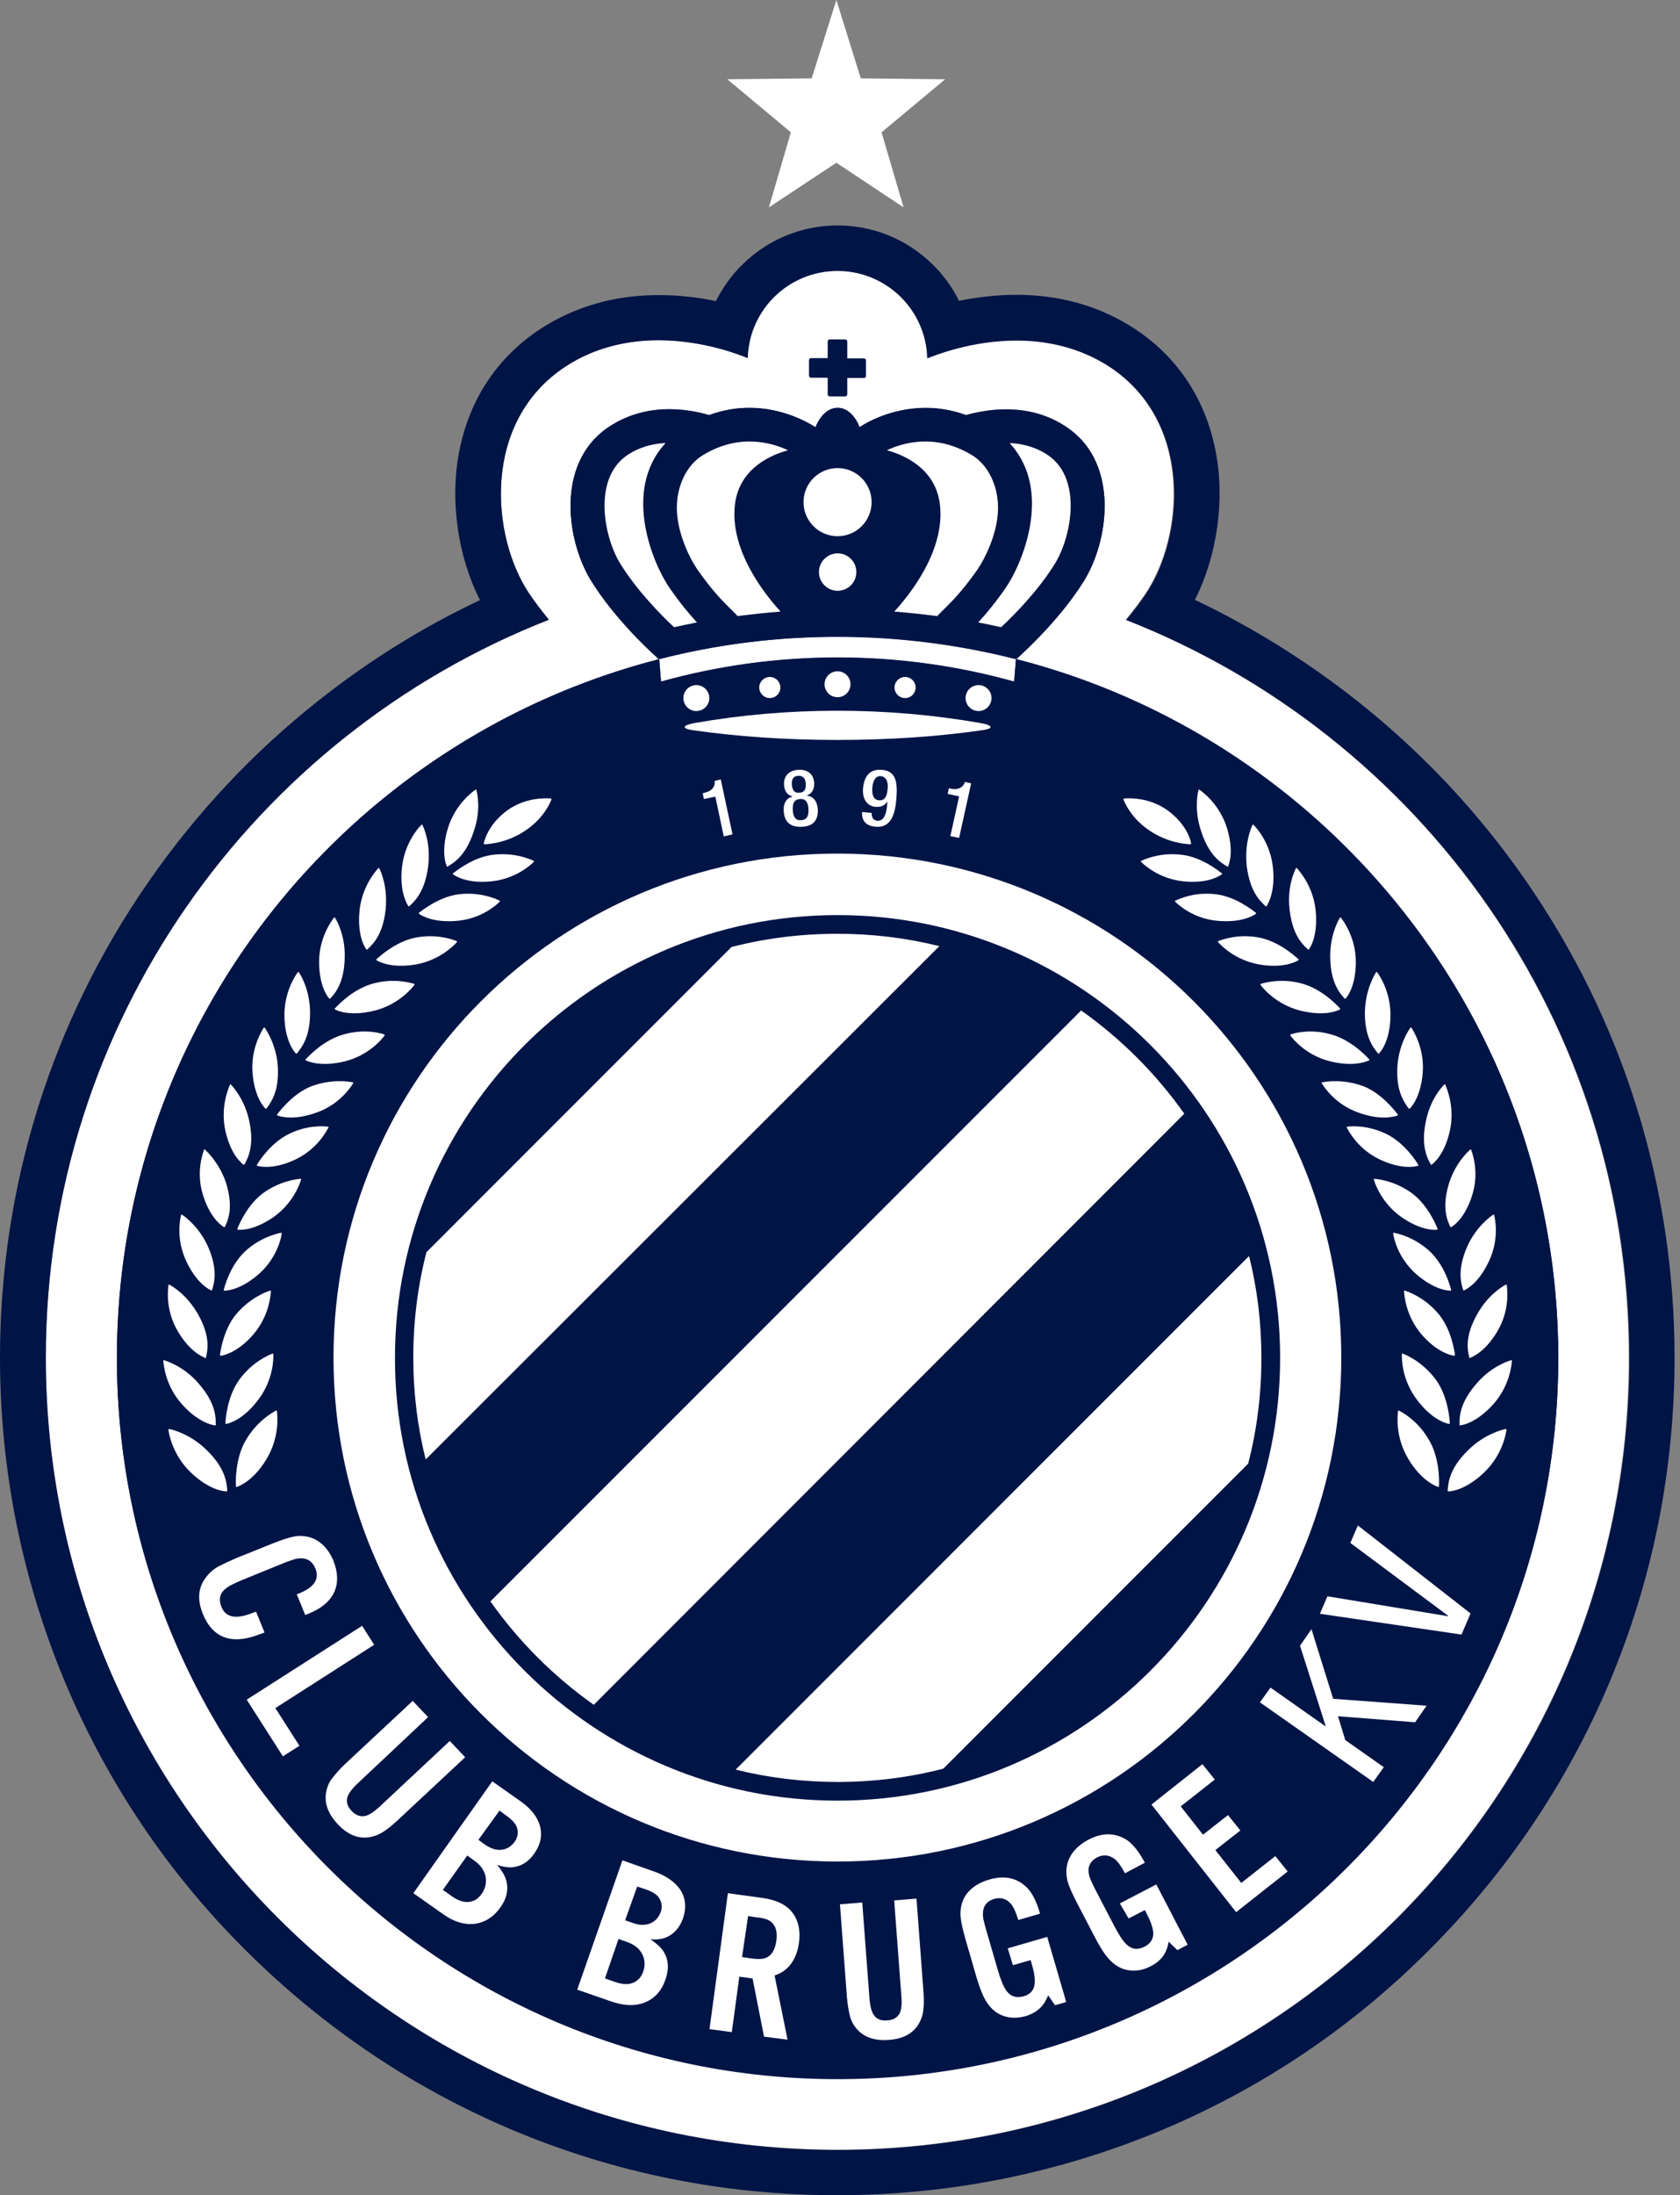
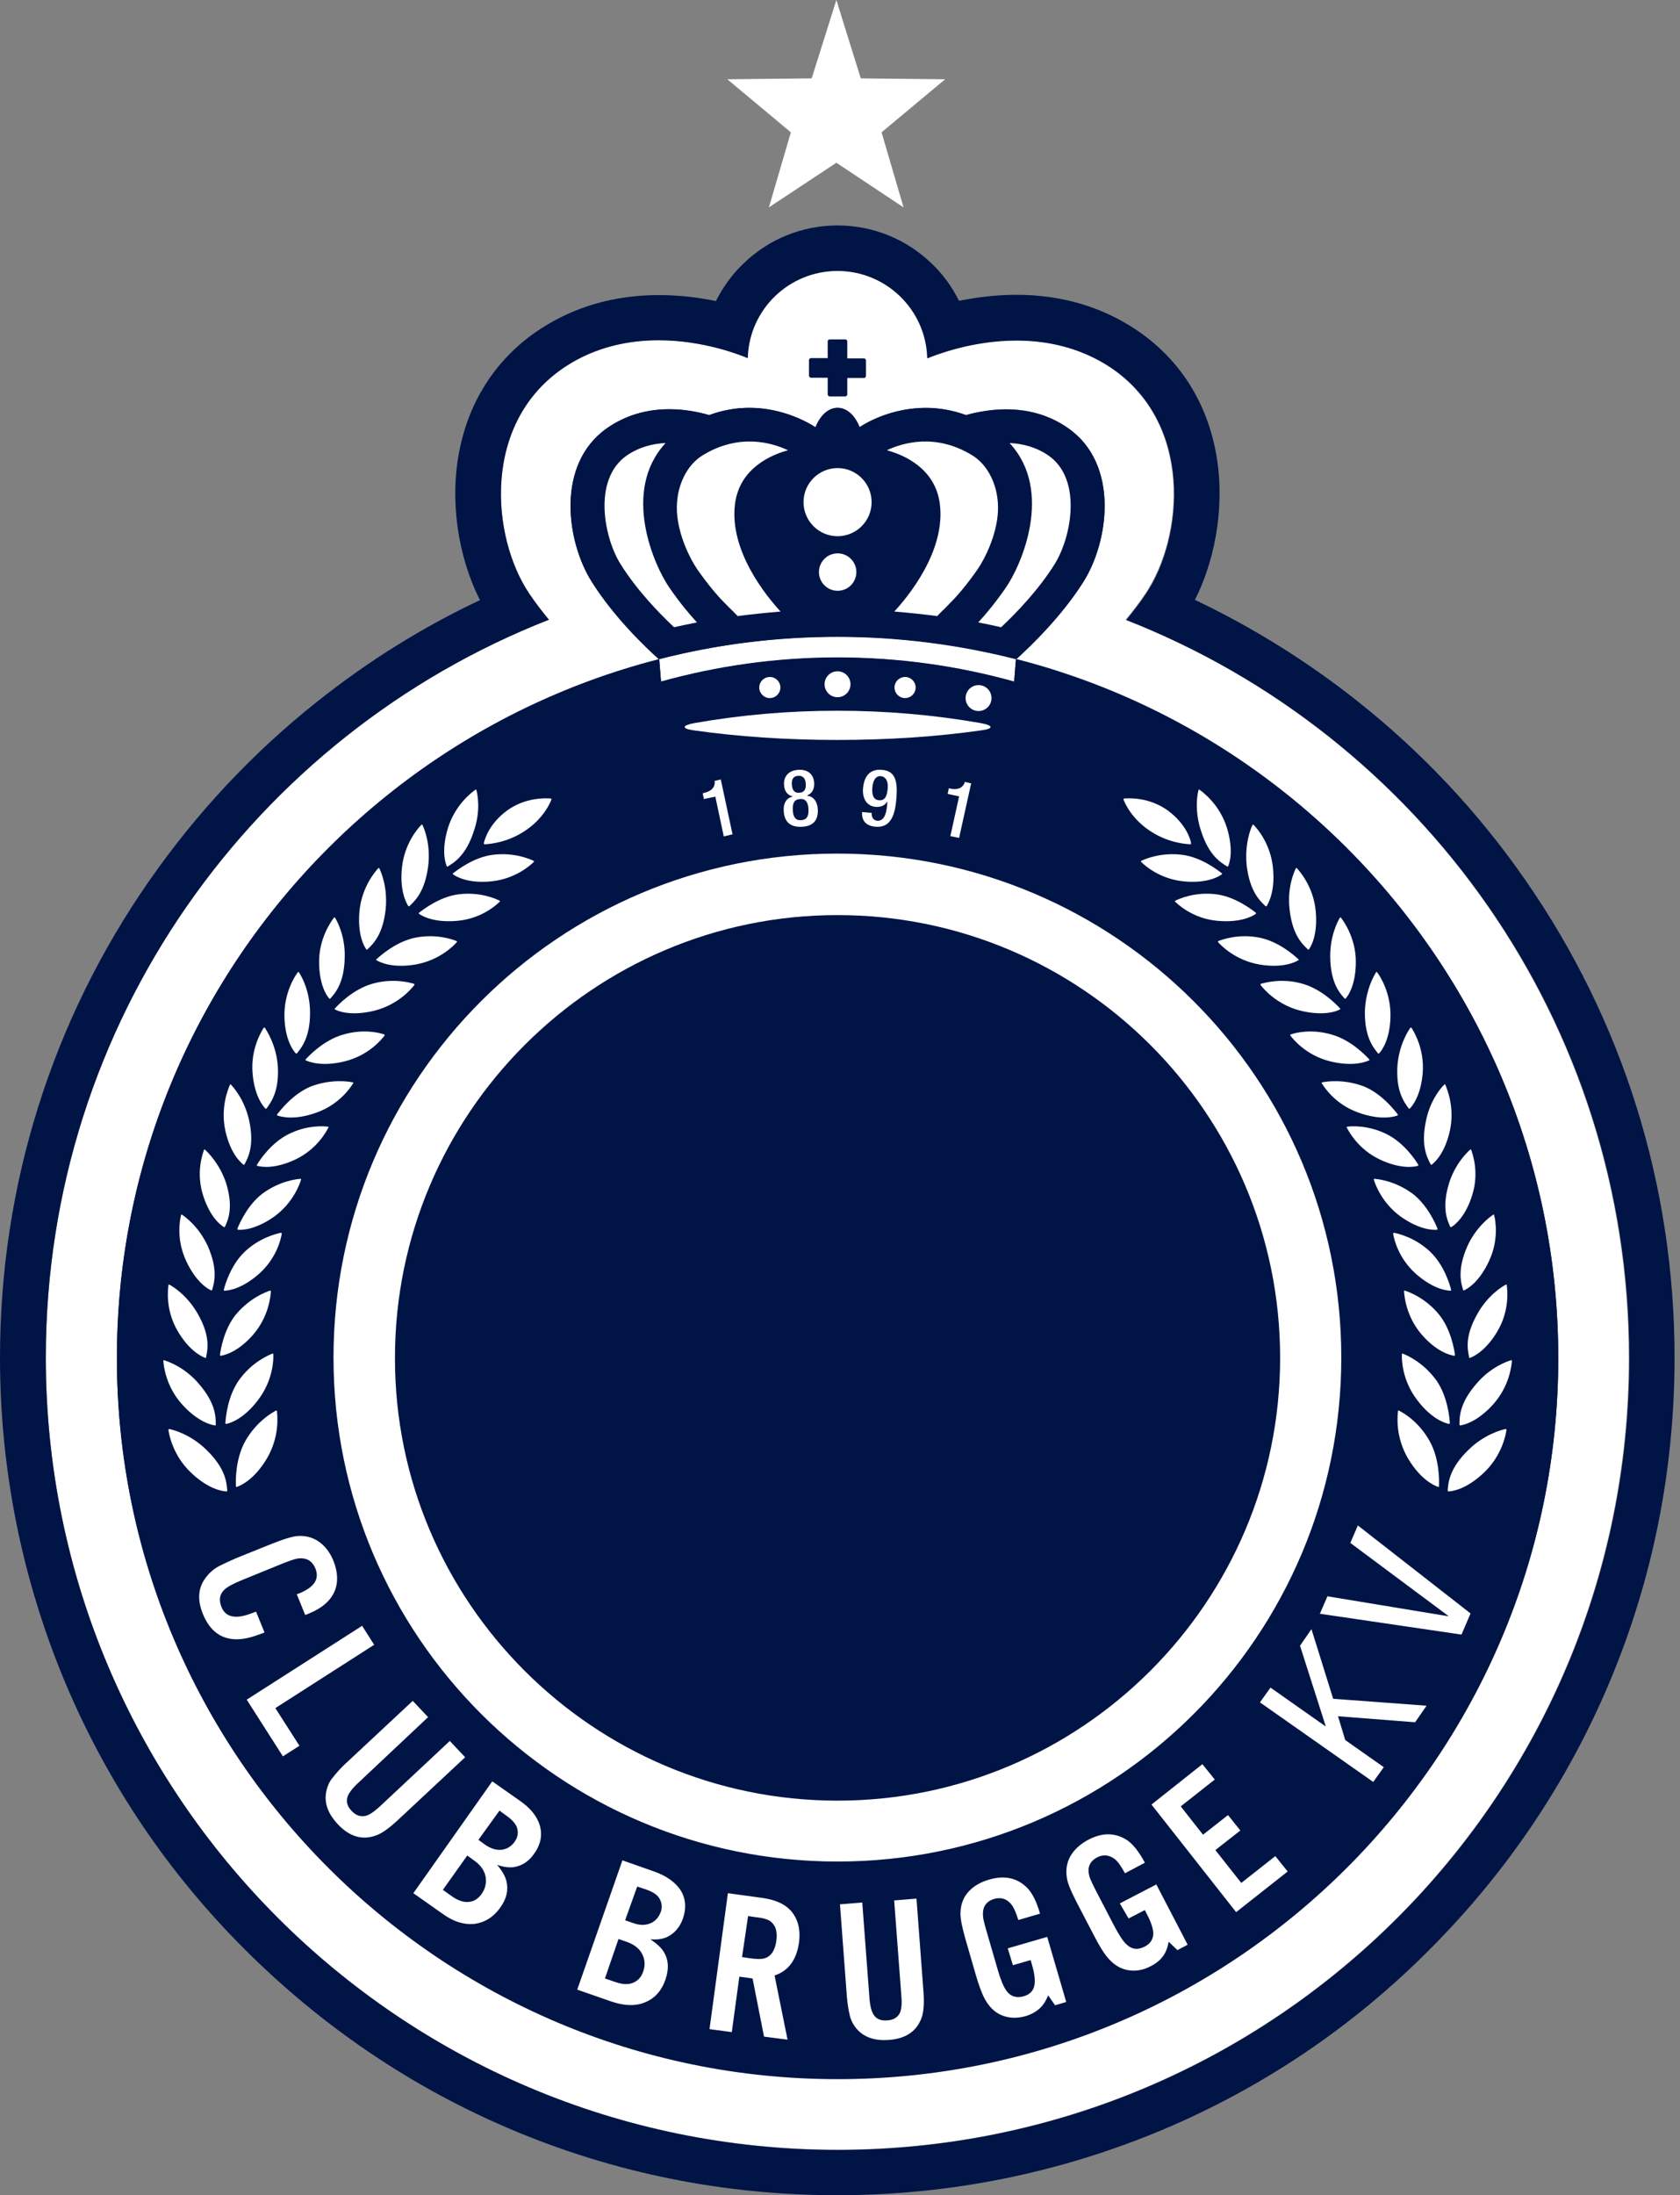
<svg xmlns="http://www.w3.org/2000/svg" width="49" height="64" viewBox="0 0 49 64" fill="none">
  <rect x="0" y="0" width="49" height="64" fill="#808080" stroke="none" />
  <path d="M24.496 61.363C36.483 61.363 46.201 51.645 46.201 39.658C46.201 27.67 36.483 17.952 24.496 17.952C12.508 17.952 2.791 27.67 2.791 39.658C2.791 51.645 12.508 61.363 24.496 61.363Z" fill="#001446" />
  <path d="M18.224 20.73L15.104 12.909L16.493 10.695L26.396 11.565L32.205 12.909L33.268 15.027L30.579 20.73L18.233 21.574L18.224 20.73Z" fill="#001446" />
  <path d="M24.43 62.673C11.679 62.673 1.336 52.339 1.336 39.58C1.336 29.799 7.417 21.433 16.011 18.068L16.003 18.059C15.809 17.822 15.616 17.576 15.44 17.312C14.324 15.66 14.034 12.303 16.495 10.686C18.727 9.219 21.416 10.273 21.802 10.44V10.423C21.855 9.017 23.006 7.892 24.421 7.892C25.836 7.892 26.996 9.017 27.04 10.423V10.44C27.435 10.273 30.115 9.227 32.347 10.686C34.808 12.303 34.518 15.66 33.402 17.312C33.226 17.576 33.033 17.822 32.84 18.059L32.831 18.068C41.425 21.433 47.506 29.79 47.506 39.58C47.515 52.339 37.181 62.673 24.43 62.673ZM24.43 60.6C36.021 60.6 45.45 51.17 45.45 39.58C45.45 27.989 36.021 18.56 24.43 18.56C12.839 18.569 3.41 27.989 3.41 39.58C3.41 51.17 12.839 60.6 24.43 60.6ZM24.43 11.89C24.157 11.89 23.92 12.119 23.788 12.453H23.78C23.516 12.286 22.242 11.53 20.686 12.101H20.678C20.062 11.916 18.806 11.706 17.699 12.488C16.205 13.542 16.521 15.792 17.259 16.96C17.901 17.98 18.806 18.85 19.219 19.219L19.228 19.228L19.28 19.878C20.924 19.421 22.646 19.175 24.43 19.175C26.214 19.175 27.936 19.421 29.579 19.878L29.632 19.228L29.641 19.219C30.045 18.85 30.959 17.98 31.601 16.96C32.339 15.792 32.655 13.542 31.161 12.488C30.054 11.706 28.797 11.925 28.182 12.101H28.173C26.618 11.539 25.344 12.286 25.08 12.453H25.071C24.931 12.11 24.694 11.89 24.43 11.89Z" fill="white" />
  <path d="M24.429 7.9C25.844 7.9 27.004 9.025 27.048 10.431V10.449C27.285 10.352 28.349 9.93 29.649 9.93C30.51 9.93 31.468 10.115 32.365 10.695C34.825 12.312 34.535 15.668 33.419 17.321C33.243 17.584 33.05 17.83 32.857 18.067L32.848 18.076C41.442 21.442 47.523 29.799 47.523 39.588C47.523 52.339 37.189 62.682 24.429 62.682C11.679 62.673 1.336 52.339 1.336 39.579C1.336 29.799 7.417 21.433 16.011 18.067L16.002 18.059C15.809 17.822 15.616 17.575 15.44 17.312C14.324 15.66 14.034 12.303 16.494 10.686C17.382 10.106 18.348 9.921 19.21 9.921C20.51 9.921 21.573 10.343 21.811 10.44V10.422C21.855 9.025 23.006 7.9 24.429 7.9ZM25.071 12.452C24.939 12.11 24.702 11.89 24.429 11.89C24.157 11.89 23.92 12.118 23.788 12.452H23.779C23.586 12.329 22.848 11.89 21.855 11.89C21.494 11.89 21.099 11.951 20.686 12.101H20.677C20.396 12.022 19.992 11.934 19.517 11.934C18.955 11.934 18.305 12.066 17.698 12.487C16.204 13.542 16.521 15.792 17.259 16.96C17.9 17.98 18.805 18.85 19.218 19.219L19.227 19.227C10.141 21.547 3.41 29.799 3.41 39.597C3.41 51.188 12.839 60.617 24.429 60.617C36.02 60.617 45.449 51.188 45.449 39.597C45.449 29.799 38.718 21.547 29.632 19.227L29.64 19.219C30.045 18.85 30.959 17.98 31.6 16.96C32.338 15.792 32.654 13.542 31.161 12.487C30.554 12.057 29.904 11.934 29.341 11.934C28.876 11.934 28.463 12.022 28.182 12.101H28.173C27.76 11.951 27.365 11.89 27.004 11.89C26.002 11.89 25.264 12.32 25.071 12.452ZM24.429 18.568C26.222 18.568 27.962 18.797 29.632 19.219L29.579 19.869C27.936 19.412 26.213 19.166 24.429 19.166C22.645 19.166 20.923 19.412 19.28 19.869L19.227 19.219C20.888 18.788 22.637 18.568 24.429 18.568ZM24.429 6.573C23.401 6.573 22.417 6.969 21.679 7.689C21.345 8.006 21.081 8.384 20.879 8.779C20.396 8.674 19.825 8.603 19.21 8.603C17.927 8.603 16.767 8.937 15.765 9.588C14.517 10.405 13.7 11.626 13.401 13.129C13.111 14.57 13.348 16.213 13.999 17.496C12.32 18.287 10.73 19.28 9.271 20.44C7.382 21.934 5.738 23.692 4.359 25.669C1.511 29.755 0 34.571 0 39.579C0 42.875 0.65 46.074 1.916 49.088C3.146 51.996 4.903 54.606 7.153 56.847C9.403 59.088 12.004 60.854 14.912 62.084C17.927 63.358 21.125 64 24.421 64C27.716 64 30.915 63.35 33.929 62.084C36.837 60.854 39.447 59.097 41.688 56.847C43.929 54.606 45.695 51.996 46.926 49.088C48.2 46.074 48.841 42.875 48.841 39.579C48.841 34.571 47.339 29.755 44.491 25.66C43.12 23.683 41.468 21.925 39.579 20.431C38.112 19.271 36.53 18.287 34.851 17.488C35.502 16.205 35.739 14.561 35.449 13.12C35.15 11.617 34.333 10.396 33.085 9.579C32.084 8.928 30.932 8.595 29.64 8.595C29.025 8.595 28.454 8.674 27.971 8.77C27.769 8.366 27.505 7.997 27.171 7.681C26.433 6.969 25.458 6.573 24.429 6.573ZM24.465 14.342L25.73 13.612H25.739L25.809 13.577C25.862 13.542 26.354 13.234 27.004 13.234C27.241 13.234 27.479 13.278 27.716 13.366L27.76 13.384L27.804 13.393H27.813L28.19 13.498L28.568 13.384C28.753 13.331 29.034 13.27 29.35 13.27C29.764 13.27 30.106 13.375 30.405 13.586C31.205 14.148 30.88 15.625 30.484 16.257C30.115 16.837 29.632 17.382 29.254 17.76C27.675 17.416 26.063 17.242 24.447 17.241C22.83 17.241 21.213 17.417 19.64 17.76C19.253 17.373 18.77 16.837 18.41 16.257C18.015 15.625 17.689 14.148 18.489 13.586C18.788 13.375 19.131 13.27 19.544 13.27C19.86 13.27 20.141 13.331 20.326 13.384L20.703 13.498L21.081 13.393H21.09L21.134 13.384L21.178 13.366C21.407 13.278 21.652 13.234 21.89 13.234C22.54 13.234 23.032 13.542 23.085 13.577L23.155 13.612H23.164L24.429 14.342L24.447 14.377L24.473 14.359L24.5 14.377L24.465 14.342ZM18.067 21.591L19.631 21.152C21.187 20.721 22.795 20.502 24.421 20.502C26.046 20.502 27.654 20.721 29.21 21.152L30.774 21.591L30.818 20.967C32.356 21.495 33.815 22.215 35.185 23.112C36.978 24.289 38.551 25.739 39.878 27.418C41.214 29.113 42.259 31.003 42.98 33.033C43.718 35.133 44.096 37.33 44.096 39.579C44.096 50.432 35.264 59.264 24.412 59.264C13.559 59.264 4.728 50.432 4.728 39.579C4.728 37.339 5.106 35.133 5.844 33.033C6.564 31.003 7.601 29.113 8.946 27.418C10.273 25.73 11.854 24.289 13.638 23.112C15.009 22.215 16.468 21.495 18.006 20.967L18.067 21.591Z" fill="#001446" />
  <path d="M21.11 24.386L20.864 23.226L20.53 23.296L20.495 23.129L20.522 23.12C20.671 23.085 20.847 23.015 20.847 22.804L20.838 22.769L21.023 22.725L21.365 24.324L21.11 24.386ZM22.859 23.648C22.842 23.41 22.947 23.261 23.114 23.226V23.217C22.974 23.182 22.877 23.076 22.868 22.883C22.851 22.628 23.009 22.461 23.281 22.444C23.553 22.426 23.729 22.567 23.747 22.821C23.756 23.015 23.685 23.129 23.544 23.19V23.199C23.712 23.217 23.835 23.349 23.852 23.586C23.87 23.902 23.729 24.087 23.395 24.104C23.052 24.122 22.877 23.964 22.859 23.648ZM23.316 23.111C23.483 23.102 23.509 22.98 23.501 22.848C23.492 22.716 23.439 22.61 23.281 22.619C23.114 22.628 23.088 22.751 23.096 22.874C23.105 23.015 23.158 23.129 23.316 23.111ZM23.369 23.911C23.553 23.902 23.589 23.762 23.58 23.586C23.571 23.41 23.509 23.278 23.334 23.296C23.149 23.305 23.114 23.445 23.123 23.621C23.132 23.788 23.184 23.929 23.369 23.911ZM25.425 23.7C25.416 23.797 25.451 23.911 25.583 23.929C25.829 23.946 25.864 23.621 25.882 23.384L25.873 23.375C25.803 23.489 25.689 23.533 25.539 23.524C25.32 23.507 25.153 23.331 25.17 23.006C25.197 22.628 25.372 22.417 25.715 22.444C26.128 22.47 26.181 22.795 26.146 23.261C26.111 23.744 25.988 24.131 25.557 24.104C25.276 24.087 25.127 23.946 25.144 23.674L25.425 23.7ZM25.689 22.628C25.531 22.619 25.46 22.769 25.443 22.962C25.425 23.19 25.487 23.322 25.636 23.331C25.829 23.349 25.873 23.182 25.891 22.988C25.909 22.795 25.847 22.646 25.689 22.628ZM27.719 24.377L27.974 23.217L27.64 23.146L27.675 22.98L27.701 22.988C27.851 23.023 28.044 23.023 28.132 22.83L28.141 22.795L28.325 22.839L27.974 24.429L27.719 24.377Z" fill="white" />
  <path d="M24.712 11.021V11.495C24.712 11.53 24.686 11.557 24.651 11.557H24.202C24.167 11.557 24.141 11.53 24.141 11.495V11.012H23.657C23.622 11.012 23.595 10.985 23.595 10.95V10.502C23.595 10.466 23.622 10.44 23.657 10.44H24.141V9.956C24.141 9.921 24.167 9.895 24.202 9.895H24.651C24.686 9.895 24.712 9.921 24.712 9.956V10.449H25.196C25.231 10.449 25.257 10.475 25.257 10.511V10.959C25.257 10.994 25.231 11.021 25.196 11.021H24.712Z" fill="#001446" />
  <path d="M24.429 15.633C24.978 15.633 25.422 15.188 25.422 14.64C25.422 14.091 24.978 13.647 24.429 13.647C23.881 13.647 23.436 14.091 23.436 14.64C23.436 15.188 23.881 15.633 24.429 15.633Z" fill="white" />
  <path d="M24.431 17.224C24.733 17.224 24.977 16.98 24.977 16.678C24.977 16.377 24.733 16.133 24.431 16.133C24.13 16.133 23.886 16.377 23.886 16.678C23.886 16.98 24.13 17.224 24.431 17.224Z" fill="white" />
  <path d="M24.428 20.327C24.637 20.327 24.806 20.158 24.806 19.949C24.806 19.74 24.637 19.571 24.428 19.571C24.219 19.571 24.05 19.74 24.05 19.949C24.05 20.158 24.219 20.327 24.428 20.327Z" fill="white" />
-   <path d="M20.31 20.73C20.519 20.73 20.688 20.561 20.688 20.352C20.688 20.143 20.519 19.974 20.31 19.974C20.101 19.974 19.932 20.143 19.932 20.352C19.932 20.561 20.101 20.73 20.31 20.73Z" fill="white" />
  <path d="M8.901 47.083L8.655 46.477C8.69 46.468 8.716 46.46 8.734 46.451C9.164 46.275 9.323 46.038 9.2 45.73C9.129 45.563 9.024 45.467 8.874 45.44C8.778 45.423 8.69 45.431 8.593 45.458C8.505 45.484 8.409 45.519 8.294 45.563L7.064 46.064C6.801 46.17 6.625 46.266 6.537 46.354C6.405 46.486 6.379 46.644 6.458 46.846C6.581 47.163 6.888 47.215 7.372 47.022C7.389 47.013 7.424 47.004 7.468 46.987L7.715 47.593C7.653 47.62 7.609 47.637 7.574 47.646C7.214 47.786 6.897 47.831 6.634 47.76C6.317 47.681 6.08 47.444 5.922 47.066C5.755 46.662 5.772 46.31 5.983 46.02C6.089 45.871 6.221 45.748 6.388 45.66C6.528 45.59 6.695 45.511 6.897 45.423L7.925 45.01C8.277 44.869 8.541 44.79 8.69 44.781C8.971 44.764 9.208 44.852 9.402 45.027C9.534 45.15 9.648 45.309 9.727 45.511C9.859 45.844 9.867 46.143 9.753 46.407C9.63 46.679 9.384 46.89 9.015 47.039C8.997 47.048 8.954 47.066 8.901 47.083ZM10.913 47.953L8.031 49.799L8.734 50.897L8.251 51.205L7.196 49.553L10.562 47.4L10.913 47.953ZM13.119 50.757L13.567 51.231L11.59 53.077C11.352 53.296 11.159 53.437 11.001 53.498C10.588 53.665 10.201 53.56 9.841 53.173C9.577 52.883 9.463 52.593 9.507 52.286C9.534 52.11 9.595 51.952 9.709 51.82C9.806 51.697 9.92 51.565 10.061 51.433L12.038 49.588L12.486 50.062L10.43 51.996C10.263 52.154 10.166 52.286 10.131 52.4C10.096 52.541 10.131 52.664 10.254 52.795C10.368 52.918 10.5 52.971 10.641 52.945C10.755 52.927 10.896 52.831 11.063 52.681L13.119 50.757ZM12.056 55.195L14.358 51.934L15.158 52.497C15.465 52.708 15.658 52.945 15.738 53.2C15.825 53.481 15.781 53.762 15.579 54.043C15.43 54.263 15.237 54.386 15.017 54.43C14.868 54.456 14.701 54.439 14.498 54.368C14.648 54.544 14.736 54.702 14.771 54.843C14.832 55.098 14.78 55.353 14.595 55.608C14.393 55.897 14.129 56.056 13.822 56.091C13.532 56.117 13.233 56.029 12.917 55.801L12.056 55.195ZM12.917 55.098L13.189 55.291C13.365 55.414 13.532 55.467 13.681 55.449C13.831 55.432 13.954 55.353 14.05 55.212C14.156 55.063 14.191 54.896 14.165 54.72C14.129 54.535 14.024 54.377 13.822 54.237L13.629 54.096L12.917 55.098ZM13.954 53.639L14.147 53.78C14.314 53.894 14.472 53.947 14.63 53.929C14.78 53.911 14.912 53.832 15.008 53.7C15.096 53.578 15.122 53.446 15.087 53.314C15.061 53.191 14.947 53.059 14.771 52.936L14.569 52.787L13.954 53.639ZM16.836 58.007L18.154 54.237L19.077 54.562C19.428 54.685 19.674 54.861 19.832 55.08C20 55.326 20.026 55.616 19.92 55.932C19.832 56.179 19.683 56.355 19.481 56.46C19.349 56.53 19.174 56.557 18.971 56.539C19.165 56.671 19.297 56.794 19.367 56.917C19.499 57.136 19.516 57.4 19.411 57.708C19.297 58.042 19.094 58.27 18.796 58.384C18.532 58.49 18.216 58.481 17.846 58.358L16.836 58.007ZM17.644 57.681L17.952 57.787C18.163 57.857 18.33 57.866 18.471 57.804C18.611 57.743 18.708 57.638 18.76 57.479C18.822 57.303 18.813 57.136 18.734 56.978C18.655 56.811 18.497 56.688 18.268 56.609L18.04 56.53L17.644 57.681ZM18.233 55.985L18.462 56.064C18.655 56.135 18.822 56.135 18.971 56.073C19.112 56.012 19.209 55.906 19.27 55.748C19.323 55.608 19.305 55.476 19.235 55.353C19.174 55.239 19.033 55.15 18.822 55.08L18.585 55.001L18.233 55.985ZM21.564 57.629L21.344 59.245L20.694 59.158L21.23 55.195L22.249 55.335C22.609 55.388 22.873 55.502 23.049 55.687C23.268 55.924 23.356 56.24 23.304 56.636C23.233 57.136 22.996 57.462 22.592 57.594L22.97 59.465L22.284 59.377L21.95 57.681L21.564 57.629ZM21.643 57.057L21.88 57.093C22.065 57.119 22.188 57.119 22.276 57.101C22.478 57.049 22.601 56.882 22.644 56.583C22.671 56.363 22.644 56.205 22.548 56.091C22.495 56.02 22.425 55.977 22.337 55.95C22.258 55.924 22.161 55.906 22.056 55.897L21.819 55.862L21.643 57.057ZM26.08 55.406L26.731 55.353L26.933 58.05C26.959 58.376 26.942 58.613 26.898 58.771C26.766 59.202 26.441 59.439 25.913 59.474C25.527 59.5 25.228 59.404 25.017 59.184C24.894 59.052 24.815 58.903 24.78 58.736C24.745 58.587 24.718 58.411 24.701 58.217L24.499 55.52L25.149 55.467L25.36 58.27C25.378 58.498 25.422 58.657 25.492 58.754C25.571 58.868 25.703 58.92 25.878 58.903C26.054 58.894 26.168 58.824 26.239 58.701C26.291 58.595 26.309 58.437 26.291 58.209L26.08 55.406ZM29.393 56.803L30.544 56.469L31.098 58.367L30.773 58.463L30.571 58.173C30.518 58.305 30.457 58.411 30.386 58.49C30.272 58.622 30.114 58.718 29.912 58.78C29.657 58.85 29.428 58.841 29.218 58.754C28.998 58.666 28.822 58.481 28.691 58.217C28.629 58.086 28.55 57.883 28.471 57.611L28.163 56.548C28.058 56.179 28.005 55.915 28.014 55.757C28.023 55.476 28.128 55.247 28.33 55.071C28.471 54.948 28.638 54.861 28.849 54.799C29.297 54.667 29.666 54.746 29.956 55.036C30.105 55.186 30.237 55.441 30.334 55.792L29.701 55.977C29.631 55.748 29.56 55.59 29.481 55.502C29.349 55.353 29.191 55.309 28.998 55.361C28.822 55.414 28.717 55.52 28.682 55.669C28.664 55.757 28.664 55.853 28.682 55.95C28.699 56.038 28.726 56.135 28.761 56.258L29.103 57.435C29.183 57.717 29.27 57.919 29.349 58.033C29.472 58.209 29.648 58.261 29.859 58.2C30.044 58.147 30.149 58.033 30.175 57.857C30.193 57.725 30.175 57.541 30.105 57.303L30.061 57.145L29.543 57.295L29.393 56.803ZM32.662 55.493L33.726 54.94L34.64 56.697L34.341 56.855L34.086 56.609C34.06 56.75 34.024 56.864 33.972 56.952C33.884 57.11 33.743 57.233 33.568 57.321C33.339 57.444 33.102 57.479 32.882 57.435C32.645 57.391 32.443 57.251 32.258 57.014C32.17 56.899 32.056 56.715 31.924 56.46L31.415 55.484C31.239 55.142 31.133 54.896 31.116 54.737C31.072 54.465 31.133 54.219 31.291 54.008C31.406 53.859 31.555 53.736 31.74 53.639C32.153 53.419 32.531 53.428 32.873 53.648C33.049 53.771 33.225 53.991 33.392 54.307L32.812 54.614C32.697 54.404 32.601 54.263 32.504 54.193C32.346 54.079 32.179 54.061 32.003 54.149C31.836 54.237 31.757 54.36 31.748 54.509C31.748 54.606 31.766 54.694 31.801 54.781C31.836 54.861 31.88 54.957 31.933 55.063L32.495 56.143C32.636 56.407 32.75 56.592 32.856 56.688C33.014 56.838 33.19 56.855 33.392 56.75C33.559 56.662 33.638 56.53 33.638 56.355C33.629 56.223 33.576 56.047 33.462 55.827L33.392 55.687L32.917 55.932L32.662 55.493ZM35.07 51.433L35.431 51.882L34.438 52.664L35.088 53.49L35.817 52.918L36.177 53.367L35.448 53.938L36.204 54.896L37.197 54.114L37.557 54.562L36.054 55.748L33.585 52.611L35.07 51.433ZM36.749 49.632L37.056 49.201L38.655 50.326L38.664 50.317L37.917 47.98L38.251 47.497L38.884 49.527L41.608 49.729L41.274 50.212L39.025 50.036L39.236 50.73L40.36 51.521L40.053 51.952L36.749 49.632ZM38.497 47.048L38.717 46.539L42.232 47.119L42.241 47.11L39.385 44.983L39.604 44.474L42.891 47.039L42.627 47.655L38.497 47.048ZM24.428 21.573C25.913 21.573 27.328 21.477 28.629 21.292C29.015 21.239 28.945 21.143 28.603 21.081C27.249 20.844 25.852 20.721 24.428 20.721C22.996 20.721 21.599 20.844 20.254 21.081C19.912 21.143 19.85 21.239 20.228 21.292C21.529 21.477 22.943 21.573 24.428 21.573ZM39.121 39.579C39.121 47.699 32.539 54.272 24.428 54.272C16.317 54.272 9.727 47.699 9.727 39.579C9.727 31.459 16.309 24.886 24.42 24.886C32.539 24.886 39.121 31.468 39.121 39.579ZM24.428 52.497C31.546 52.497 37.337 46.706 37.337 39.588C37.337 32.47 31.546 26.679 24.428 26.679C17.311 26.679 11.52 32.47 11.52 39.588C11.511 46.706 17.311 52.497 24.428 52.497Z" fill="white" />
  <path d="M24.433 51.943C31.261 51.943 36.797 46.408 36.797 39.579C36.797 32.751 31.261 27.215 24.433 27.215C17.604 27.215 12.068 32.751 12.068 39.579C12.068 46.408 17.604 51.943 24.433 51.943Z" fill="#001446" />
-   <path d="M27.512 51.565C26.528 51.82 25.491 51.952 24.427 51.952C23.408 51.952 22.406 51.829 21.457 51.592L36.431 36.618C36.669 37.567 36.791 38.56 36.791 39.588C36.791 40.651 36.66 41.688 36.405 42.672L27.512 51.565ZM17.318 49.702C16.149 48.876 15.13 47.857 14.304 46.688L31.519 29.474L31.528 29.456C32.696 30.282 33.716 31.301 34.542 32.47L34.533 32.479L17.327 49.694L17.318 49.702ZM12.415 42.549C12.178 41.6 12.054 40.607 12.054 39.579C12.054 38.516 12.186 37.479 12.441 36.495H12.45L21.334 27.61C22.318 27.356 23.355 27.224 24.427 27.224C25.447 27.224 26.448 27.347 27.398 27.584L27.389 27.593L12.424 42.541L12.415 42.549Z" fill="white" />
  <path d="M22.453 20.352C22.623 20.352 22.761 20.214 22.761 20.044C22.761 19.874 22.623 19.737 22.453 19.737C22.283 19.737 22.145 19.874 22.145 20.044C22.145 20.214 22.283 20.352 22.453 20.352Z" fill="white" />
  <path d="M20.328 18.146C20.108 18.19 19.889 18.234 19.66 18.286C19.238 17.891 18.571 17.205 18.096 16.441C17.622 15.685 17.279 13.989 18.272 13.286C18.641 13.031 19.036 12.935 19.405 12.917V12.926C18.122 14.323 19.072 16.494 19.537 17.153C19.836 17.583 20.108 17.909 20.328 18.146Z" fill="white" />
  <path d="M21.132 17.575C20.939 17.382 20.649 17.048 20.332 16.591C20.139 16.31 19.779 15.615 19.744 14.912C19.708 14.183 20.034 13.541 20.517 13.26C21.571 12.628 22.512 12.909 22.969 13.12L22.977 13.129C22.494 13.26 21.58 13.647 21.44 14.675C21.255 16.055 22.362 17.39 22.767 17.83H22.758C22.336 17.865 21.923 17.909 21.51 17.962C21.519 17.953 21.273 17.724 21.132 17.575Z" fill="white" />
  <path d="M28.541 20.73C28.75 20.73 28.919 20.561 28.919 20.352C28.919 20.143 28.75 19.974 28.541 19.974C28.333 19.974 28.163 20.143 28.163 20.352C28.163 20.561 28.333 20.73 28.541 20.73Z" fill="white" />
  <path d="M26.398 20.352C26.568 20.352 26.706 20.214 26.706 20.044C26.706 19.874 26.568 19.737 26.398 19.737C26.228 19.737 26.09 19.874 26.09 20.044C26.09 20.214 26.228 20.352 26.398 20.352Z" fill="white" />
  <path d="M28.532 18.146C28.752 18.19 28.971 18.234 29.2 18.286C29.622 17.891 30.289 17.205 30.764 16.441C31.238 15.685 31.581 13.989 30.588 13.286C30.219 13.031 29.823 12.935 29.454 12.917V12.926C30.738 14.323 29.788 16.494 29.323 17.153C29.024 17.583 28.752 17.909 28.532 18.146Z" fill="white" />
  <path d="M27.718 17.575C27.911 17.382 28.201 17.048 28.518 16.591C28.711 16.31 29.071 15.615 29.107 14.912C29.142 14.183 28.817 13.541 28.333 13.26C27.279 12.628 26.338 12.909 25.881 13.12L25.873 13.129C26.356 13.26 27.27 13.647 27.41 14.675C27.595 16.055 26.488 17.39 26.083 17.83H26.092C26.514 17.865 26.927 17.909 27.34 17.962C27.331 17.953 27.578 17.724 27.718 17.575Z" fill="white" />
  <path d="M15.564 25.098C15.581 25.107 15.581 25.115 15.564 25.133C15.467 25.23 15.027 25.625 14.333 25.695C13.648 25.765 13.305 25.555 13.217 25.493C13.2 25.484 13.209 25.467 13.217 25.458C13.332 25.37 13.815 24.992 14.368 24.922C14.992 24.843 15.458 25.045 15.564 25.098ZM8.05 41.126C8.068 41.117 8.077 41.126 8.077 41.144C8.094 41.284 8.156 41.899 7.778 42.532C7.409 43.147 7.013 43.314 6.908 43.349C6.89 43.358 6.881 43.349 6.881 43.323C6.873 43.174 6.864 42.532 7.154 42.014C7.479 41.442 7.945 41.179 8.05 41.126ZM4.939 41.662C4.922 41.662 4.913 41.671 4.913 41.688C4.931 41.829 5.045 42.435 5.572 42.936C6.091 43.428 6.504 43.481 6.609 43.481C6.627 43.481 6.627 43.472 6.627 43.446C6.609 43.226 6.583 42.813 6.02 42.269C5.563 41.82 5.062 41.688 4.939 41.662ZM4.79 39.658C4.772 39.65 4.764 39.658 4.764 39.676C4.772 39.808 4.834 40.414 5.309 40.942C5.774 41.46 6.178 41.548 6.275 41.557C6.293 41.557 6.301 41.548 6.293 41.53C6.293 41.311 6.293 40.906 5.792 40.335C5.388 39.861 4.904 39.694 4.79 39.658ZM7.945 39.465C7.962 39.456 7.971 39.465 7.971 39.483C7.98 39.623 7.971 40.23 7.532 40.81C7.11 41.372 6.706 41.495 6.6 41.513C6.583 41.513 6.574 41.504 6.574 41.486C6.583 41.337 6.635 40.713 6.969 40.239C7.347 39.711 7.831 39.509 7.945 39.465ZM7.874 37.629C7.892 37.62 7.901 37.629 7.901 37.646C7.892 37.778 7.848 38.367 7.391 38.903C6.943 39.421 6.548 39.509 6.442 39.527C6.425 39.527 6.416 39.518 6.416 39.5C6.433 39.36 6.53 38.754 6.881 38.323C7.286 37.84 7.76 37.664 7.874 37.629ZM8.191 35.941C8.208 35.941 8.217 35.95 8.217 35.968C8.2 36.099 8.077 36.671 7.558 37.136C7.048 37.585 6.653 37.629 6.548 37.629C6.53 37.629 6.521 37.62 6.53 37.593C6.565 37.453 6.732 36.882 7.136 36.495C7.584 36.073 8.077 35.968 8.191 35.941ZM8.762 34.368C8.78 34.368 8.788 34.377 8.78 34.395C8.744 34.518 8.551 35.071 7.989 35.476C7.435 35.862 7.048 35.862 6.943 35.853C6.925 35.853 6.925 35.836 6.925 35.818C6.978 35.687 7.215 35.133 7.655 34.799C8.156 34.43 8.648 34.377 8.762 34.368ZM9.562 32.848C9.579 32.848 9.588 32.857 9.579 32.874C9.518 32.989 9.245 33.507 8.613 33.806C7.997 34.096 7.602 34.017 7.505 33.99C7.488 33.982 7.488 33.973 7.497 33.955C7.567 33.832 7.901 33.331 8.393 33.077C8.938 32.795 9.439 32.831 9.562 32.848ZM10.291 31.556C10.309 31.556 10.309 31.574 10.3 31.583C10.229 31.697 9.904 32.198 9.237 32.435C8.586 32.672 8.191 32.558 8.094 32.523C8.077 32.514 8.077 32.505 8.085 32.488C8.173 32.374 8.551 31.882 9.078 31.671C9.667 31.451 10.177 31.53 10.291 31.556ZM11.205 30.159C11.223 30.168 11.223 30.177 11.214 30.194C11.135 30.3 10.757 30.766 10.063 30.941C9.395 31.108 9.017 30.959 8.92 30.915C8.903 30.906 8.903 30.897 8.92 30.88C9.017 30.774 9.447 30.326 9.992 30.168C10.599 29.983 11.091 30.115 11.205 30.159ZM12.075 28.683C12.092 28.692 12.092 28.701 12.084 28.718C12.005 28.823 11.618 29.289 10.924 29.465C10.247 29.632 9.86 29.483 9.773 29.43C9.755 29.421 9.755 29.412 9.773 29.395C9.869 29.289 10.3 28.841 10.854 28.683C11.46 28.507 11.961 28.648 12.075 28.683ZM13.314 27.435C13.332 27.444 13.332 27.453 13.323 27.47C13.235 27.567 12.822 27.997 12.119 28.12C11.433 28.235 11.073 28.05 10.985 27.997C10.968 27.989 10.968 27.971 10.985 27.962C11.091 27.866 11.548 27.453 12.11 27.338C12.725 27.215 13.209 27.391 13.314 27.435ZM14.571 26.258C14.588 26.266 14.588 26.275 14.571 26.293C14.474 26.389 14.035 26.785 13.34 26.846C12.655 26.908 12.312 26.706 12.224 26.644C12.207 26.635 12.216 26.618 12.224 26.609C12.339 26.521 12.822 26.143 13.376 26.073C13.999 25.994 14.465 26.205 14.571 26.258ZM14.114 24.57C14.105 24.605 14.122 24.623 14.149 24.614C14.307 24.605 14.808 24.561 15.318 24.219C15.845 23.867 16.038 23.428 16.082 23.314C16.091 23.296 16.082 23.287 16.056 23.279C15.906 23.27 15.326 23.243 14.79 23.63C14.281 24.008 14.149 24.43 14.114 24.57ZM4.939 37.453C4.922 37.444 4.913 37.453 4.913 37.47C4.896 37.602 4.825 38.191 5.177 38.797C5.519 39.386 5.888 39.553 5.985 39.588C6.003 39.597 6.012 39.588 6.012 39.562C6.055 39.351 6.143 38.964 5.774 38.314C5.467 37.769 5.045 37.506 4.939 37.453ZM5.309 35.414C5.291 35.406 5.282 35.406 5.282 35.423C5.247 35.555 5.133 36.135 5.432 36.767C5.722 37.391 6.073 37.585 6.161 37.62C6.178 37.629 6.187 37.62 6.187 37.602C6.249 37.4 6.363 37.022 6.064 36.337C5.809 35.774 5.405 35.476 5.309 35.414ZM5.976 33.516C5.968 33.507 5.95 33.507 5.95 33.525C5.906 33.648 5.713 34.193 5.924 34.852C6.126 35.493 6.442 35.722 6.53 35.774C6.548 35.783 6.556 35.774 6.565 35.757C6.653 35.564 6.811 35.212 6.6 34.509C6.416 33.938 6.064 33.595 5.976 33.516ZM6.732 31.618C6.723 31.609 6.706 31.609 6.706 31.627C6.653 31.75 6.425 32.295 6.574 32.971C6.723 33.639 7.022 33.894 7.101 33.955C7.119 33.964 7.128 33.955 7.136 33.938C7.233 33.753 7.426 33.402 7.268 32.672C7.136 32.066 6.811 31.697 6.732 31.618ZM7.725 29.966C7.716 29.948 7.708 29.957 7.69 29.966C7.62 30.08 7.312 30.581 7.365 31.275C7.418 31.952 7.672 32.251 7.743 32.321C7.751 32.33 7.76 32.33 7.778 32.312C7.901 32.136 8.147 31.829 8.103 31.082C8.059 30.475 7.787 30.062 7.725 29.966ZM8.718 28.349C8.709 28.331 8.7 28.331 8.683 28.349C8.604 28.454 8.279 28.947 8.296 29.65C8.314 30.326 8.56 30.642 8.63 30.713C8.639 30.722 8.648 30.722 8.665 30.704C8.797 30.537 9.052 30.238 9.043 29.491C9.034 28.876 8.788 28.446 8.718 28.349ZM9.773 26.758C9.764 26.741 9.755 26.741 9.737 26.758C9.658 26.864 9.307 27.347 9.307 28.041C9.307 28.718 9.535 29.043 9.606 29.113C9.614 29.122 9.623 29.122 9.641 29.105C9.781 28.947 10.045 28.648 10.054 27.901C10.071 27.294 9.834 26.855 9.773 26.758ZM11.064 25.317C11.056 25.3 11.047 25.3 11.029 25.317C10.941 25.414 10.546 25.871 10.484 26.574C10.423 27.259 10.625 27.602 10.687 27.681C10.695 27.699 10.704 27.69 10.722 27.672C10.88 27.523 11.17 27.251 11.249 26.504C11.31 25.871 11.117 25.423 11.064 25.317ZM12.321 24.052C12.312 24.034 12.303 24.034 12.286 24.052C12.189 24.148 11.794 24.597 11.723 25.3C11.653 25.985 11.855 26.328 11.908 26.416C11.917 26.433 11.925 26.424 11.943 26.416C12.101 26.266 12.391 26.003 12.488 25.256C12.567 24.614 12.374 24.157 12.321 24.052ZM13.894 23.032C13.894 23.015 13.876 23.015 13.868 23.024C13.753 23.103 13.279 23.463 13.068 24.131C12.866 24.79 12.989 25.168 13.033 25.256C13.042 25.273 13.05 25.273 13.068 25.256C13.252 25.142 13.595 24.939 13.824 24.219C14.026 23.639 13.929 23.147 13.894 23.032ZM33.288 25.098C33.27 25.107 33.27 25.115 33.288 25.133C33.385 25.23 33.824 25.625 34.518 25.695C35.204 25.765 35.547 25.555 35.634 25.493C35.652 25.484 35.643 25.467 35.634 25.458C35.52 25.37 35.037 24.992 34.483 24.922C33.859 24.843 33.394 25.045 33.288 25.098ZM40.801 41.126C40.784 41.117 40.775 41.126 40.775 41.144C40.758 41.284 40.696 41.899 41.074 42.532C41.443 43.147 41.838 43.314 41.944 43.349C41.961 43.358 41.97 43.349 41.97 43.323C41.979 43.174 41.988 42.532 41.698 42.014C41.381 41.442 40.916 41.179 40.801 41.126ZM43.912 41.662C43.93 41.662 43.938 41.671 43.938 41.688C43.921 41.829 43.807 42.435 43.28 42.936C42.761 43.428 42.348 43.481 42.243 43.481C42.225 43.481 42.225 43.472 42.225 43.446C42.243 43.226 42.269 42.813 42.831 42.269C43.288 41.82 43.789 41.688 43.912 41.662ZM44.07 39.658C44.088 39.65 44.097 39.658 44.097 39.676C44.088 39.808 44.026 40.414 43.552 40.942C43.086 41.46 42.682 41.548 42.585 41.557C42.568 41.557 42.568 41.548 42.568 41.53C42.568 41.311 42.568 40.906 43.069 40.335C43.473 39.861 43.947 39.694 44.07 39.658ZM40.916 39.465C40.898 39.456 40.889 39.465 40.889 39.483C40.881 39.623 40.889 40.23 41.329 40.81C41.75 41.372 42.155 41.495 42.26 41.513C42.278 41.513 42.287 41.504 42.287 41.486C42.278 41.337 42.225 40.713 41.891 40.239C41.504 39.711 41.03 39.509 40.916 39.465ZM40.977 37.629C40.96 37.62 40.951 37.629 40.951 37.646C40.96 37.778 41.004 38.367 41.461 38.903C41.909 39.421 42.304 39.509 42.41 39.527C42.427 39.527 42.436 39.518 42.436 39.5C42.418 39.36 42.322 38.754 41.97 38.323C41.575 37.84 41.092 37.664 40.977 37.629ZM40.661 35.941C40.643 35.941 40.634 35.95 40.634 35.968C40.652 36.099 40.775 36.671 41.294 37.136C41.803 37.585 42.199 37.629 42.304 37.629C42.322 37.629 42.331 37.62 42.322 37.593C42.287 37.453 42.12 36.882 41.715 36.495C41.267 36.073 40.784 35.968 40.661 35.941ZM40.09 34.368C40.072 34.368 40.063 34.377 40.072 34.395C40.107 34.518 40.3 35.071 40.863 35.476C41.416 35.862 41.803 35.862 41.909 35.853C41.926 35.853 41.926 35.836 41.926 35.818C41.874 35.687 41.636 35.133 41.197 34.799C40.696 34.43 40.204 34.377 40.09 34.368ZM39.299 32.848C39.281 32.848 39.272 32.857 39.281 32.874C39.343 32.989 39.615 33.507 40.248 33.806C40.863 34.096 41.258 34.017 41.355 33.99C41.373 33.982 41.373 33.973 41.364 33.955C41.294 33.832 40.96 33.331 40.468 33.077C39.914 32.795 39.413 32.831 39.299 32.848ZM38.561 31.556C38.543 31.556 38.543 31.574 38.552 31.583C38.622 31.697 38.947 32.198 39.615 32.435C40.265 32.672 40.661 32.558 40.758 32.523C40.775 32.514 40.775 32.505 40.766 32.488C40.678 32.374 40.3 31.882 39.773 31.671C39.184 31.451 38.684 31.53 38.561 31.556ZM37.647 30.159C37.629 30.168 37.629 30.177 37.638 30.194C37.717 30.3 38.095 30.766 38.789 30.941C39.457 31.108 39.835 30.959 39.931 30.915C39.949 30.906 39.949 30.897 39.931 30.88C39.835 30.774 39.404 30.326 38.859 30.168C38.253 29.983 37.761 30.115 37.647 30.159ZM36.777 28.683C36.759 28.692 36.759 28.701 36.768 28.718C36.847 28.823 37.234 29.289 37.928 29.465C38.605 29.632 38.991 29.483 39.079 29.43C39.097 29.421 39.097 29.412 39.079 29.395C38.983 29.289 38.552 28.841 37.998 28.683C37.401 28.507 36.9 28.648 36.777 28.683ZM35.538 27.435C35.52 27.444 35.52 27.453 35.529 27.47C35.617 27.567 36.03 27.997 36.733 28.12C37.418 28.235 37.779 28.05 37.866 27.997C37.884 27.989 37.884 27.971 37.866 27.962C37.761 27.866 37.304 27.453 36.742 27.338C36.135 27.215 35.652 27.391 35.538 27.435ZM34.281 26.258C34.264 26.266 34.264 26.275 34.281 26.293C34.378 26.389 34.817 26.785 35.511 26.846C36.197 26.908 36.539 26.706 36.627 26.644C36.645 26.635 36.636 26.618 36.627 26.609C36.513 26.521 36.03 26.143 35.476 26.073C34.852 25.994 34.395 26.205 34.281 26.258ZM34.738 24.57C34.747 24.605 34.729 24.623 34.703 24.614C34.545 24.605 34.044 24.561 33.534 24.219C33.007 23.867 32.814 23.428 32.77 23.314C32.761 23.296 32.77 23.287 32.796 23.279C32.946 23.27 33.525 23.243 34.062 23.63C34.571 24.008 34.712 24.43 34.738 24.57ZM43.921 37.453C43.938 37.444 43.947 37.453 43.947 37.47C43.965 37.602 44.035 38.191 43.684 38.797C43.341 39.386 42.972 39.553 42.875 39.588C42.858 39.597 42.849 39.588 42.849 39.562C42.805 39.351 42.717 38.964 43.086 38.314C43.385 37.769 43.816 37.506 43.921 37.453ZM43.552 35.414C43.569 35.406 43.578 35.406 43.578 35.423C43.614 35.555 43.728 36.135 43.429 36.767C43.139 37.391 42.787 37.585 42.7 37.62C42.682 37.629 42.673 37.62 42.673 37.602C42.612 37.4 42.497 37.022 42.796 36.337C43.051 35.774 43.455 35.476 43.552 35.414ZM42.884 33.516C42.893 33.507 42.91 33.507 42.91 33.525C42.954 33.648 43.148 34.193 42.937 34.852C42.735 35.493 42.418 35.722 42.331 35.774C42.313 35.783 42.304 35.774 42.295 35.757C42.208 35.564 42.049 35.212 42.26 34.509C42.436 33.938 42.787 33.595 42.884 33.516ZM42.129 31.618C42.137 31.609 42.155 31.609 42.155 31.627C42.208 31.75 42.436 32.295 42.287 32.971C42.137 33.639 41.838 33.894 41.759 33.955C41.742 33.964 41.733 33.955 41.724 33.938C41.627 33.753 41.434 33.402 41.592 32.672C41.715 32.066 42.041 31.697 42.129 31.618ZM41.135 29.966C41.144 29.948 41.153 29.957 41.17 29.966C41.241 30.08 41.548 30.581 41.496 31.275C41.443 31.952 41.188 32.251 41.118 32.321C41.109 32.33 41.1 32.33 41.083 32.312C40.96 32.136 40.713 31.829 40.758 31.082C40.801 30.475 41.065 30.062 41.135 29.966ZM40.134 28.349C40.142 28.331 40.151 28.331 40.169 28.349C40.248 28.454 40.573 28.947 40.555 29.65C40.538 30.326 40.292 30.642 40.221 30.713C40.213 30.722 40.204 30.722 40.186 30.704C40.054 30.537 39.8 30.238 39.809 29.491C39.826 28.876 40.072 28.446 40.134 28.349ZM39.079 26.758C39.088 26.741 39.097 26.741 39.114 26.758C39.193 26.864 39.545 27.347 39.545 28.041C39.545 28.718 39.316 29.043 39.246 29.113C39.237 29.122 39.228 29.122 39.211 29.105C39.07 28.947 38.807 28.648 38.798 27.901C38.789 27.294 39.018 26.855 39.079 26.758ZM37.796 25.317C37.805 25.3 37.814 25.3 37.831 25.317C37.919 25.414 38.315 25.871 38.376 26.574C38.438 27.259 38.235 27.602 38.174 27.681C38.165 27.699 38.156 27.69 38.139 27.672C37.981 27.523 37.691 27.251 37.612 26.504C37.541 25.871 37.743 25.423 37.796 25.317ZM36.531 24.052C36.539 24.034 36.548 24.034 36.566 24.052C36.663 24.148 37.058 24.597 37.128 25.3C37.198 25.985 36.996 26.328 36.944 26.416C36.935 26.433 36.926 26.424 36.908 26.416C36.75 26.266 36.461 26.003 36.364 25.256C36.294 24.614 36.478 24.157 36.531 24.052ZM34.958 23.032C34.958 23.015 34.975 23.015 34.984 23.024C35.098 23.103 35.573 23.463 35.784 24.131C35.986 24.79 35.863 25.168 35.819 25.256C35.81 25.273 35.801 25.273 35.784 25.256C35.599 25.142 35.257 24.939 35.028 24.219C34.835 23.639 34.922 23.147 34.958 23.032Z" fill="white" />
  <path d="M24.394 0L25.106 2.285L27.567 2.311L25.712 3.858L26.354 6.046L24.394 4.745L22.426 6.046L23.067 3.858L21.213 2.311L23.674 2.285L24.394 0Z" fill="white" />
</svg>